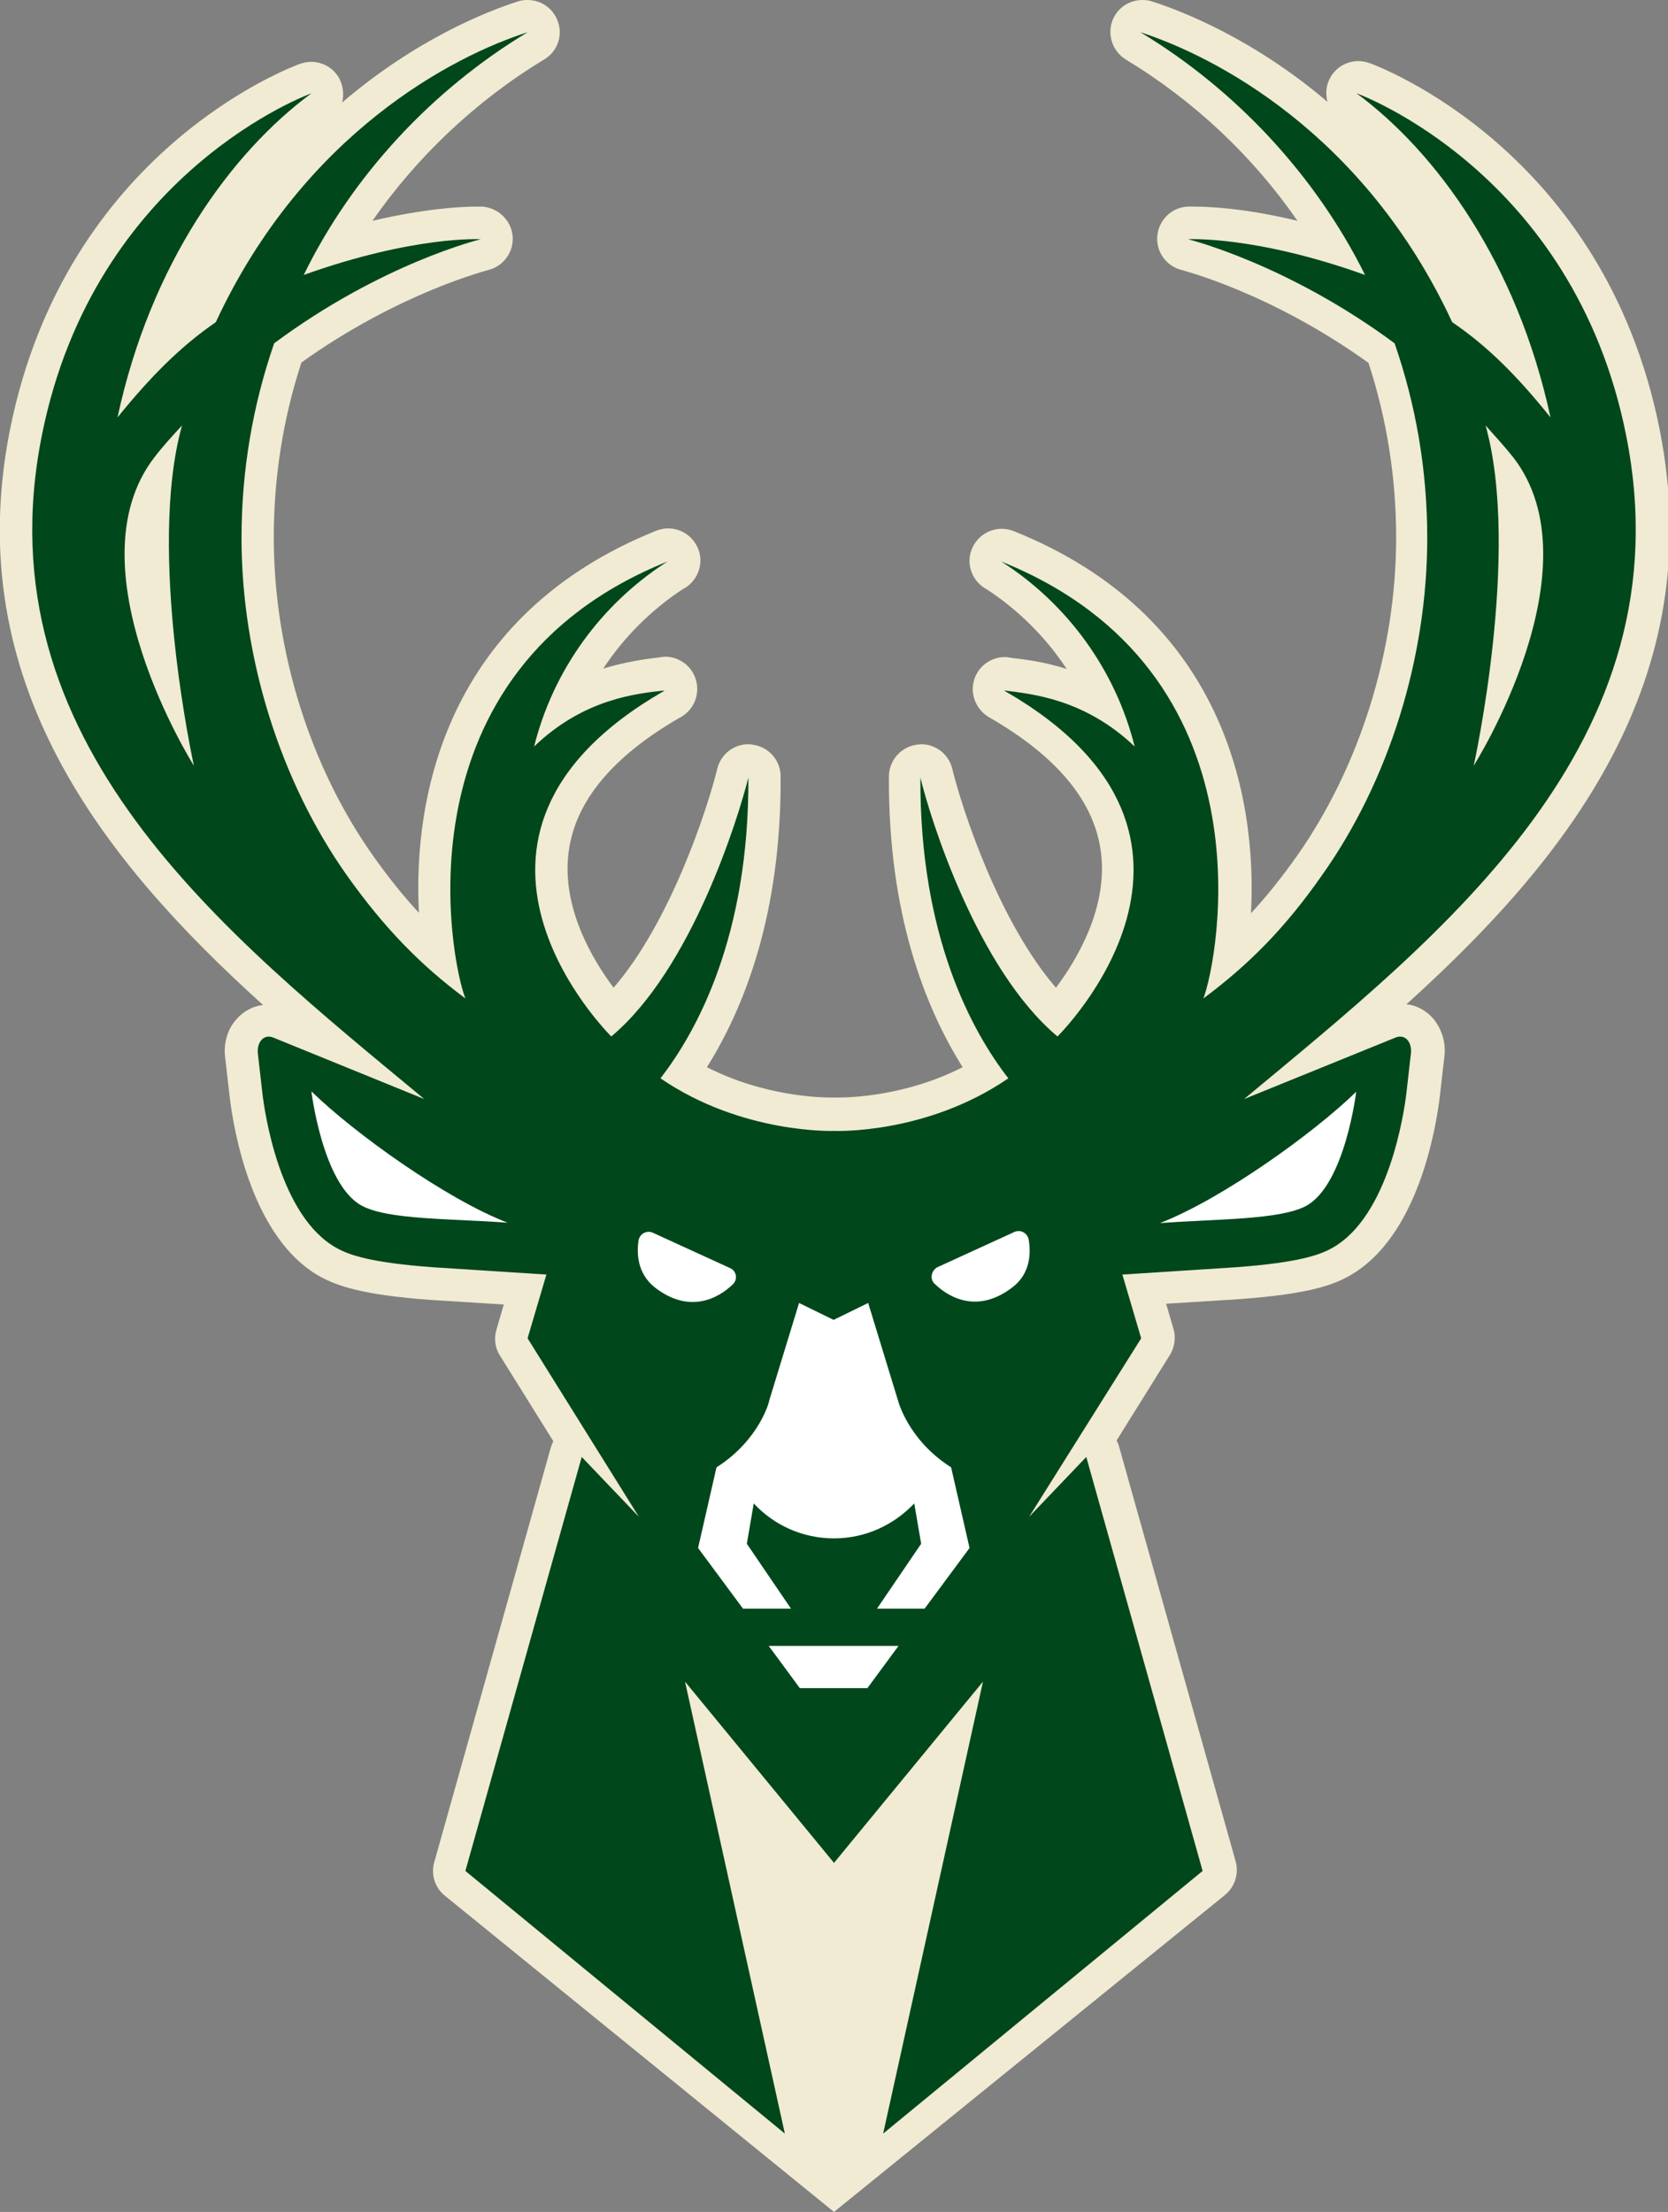
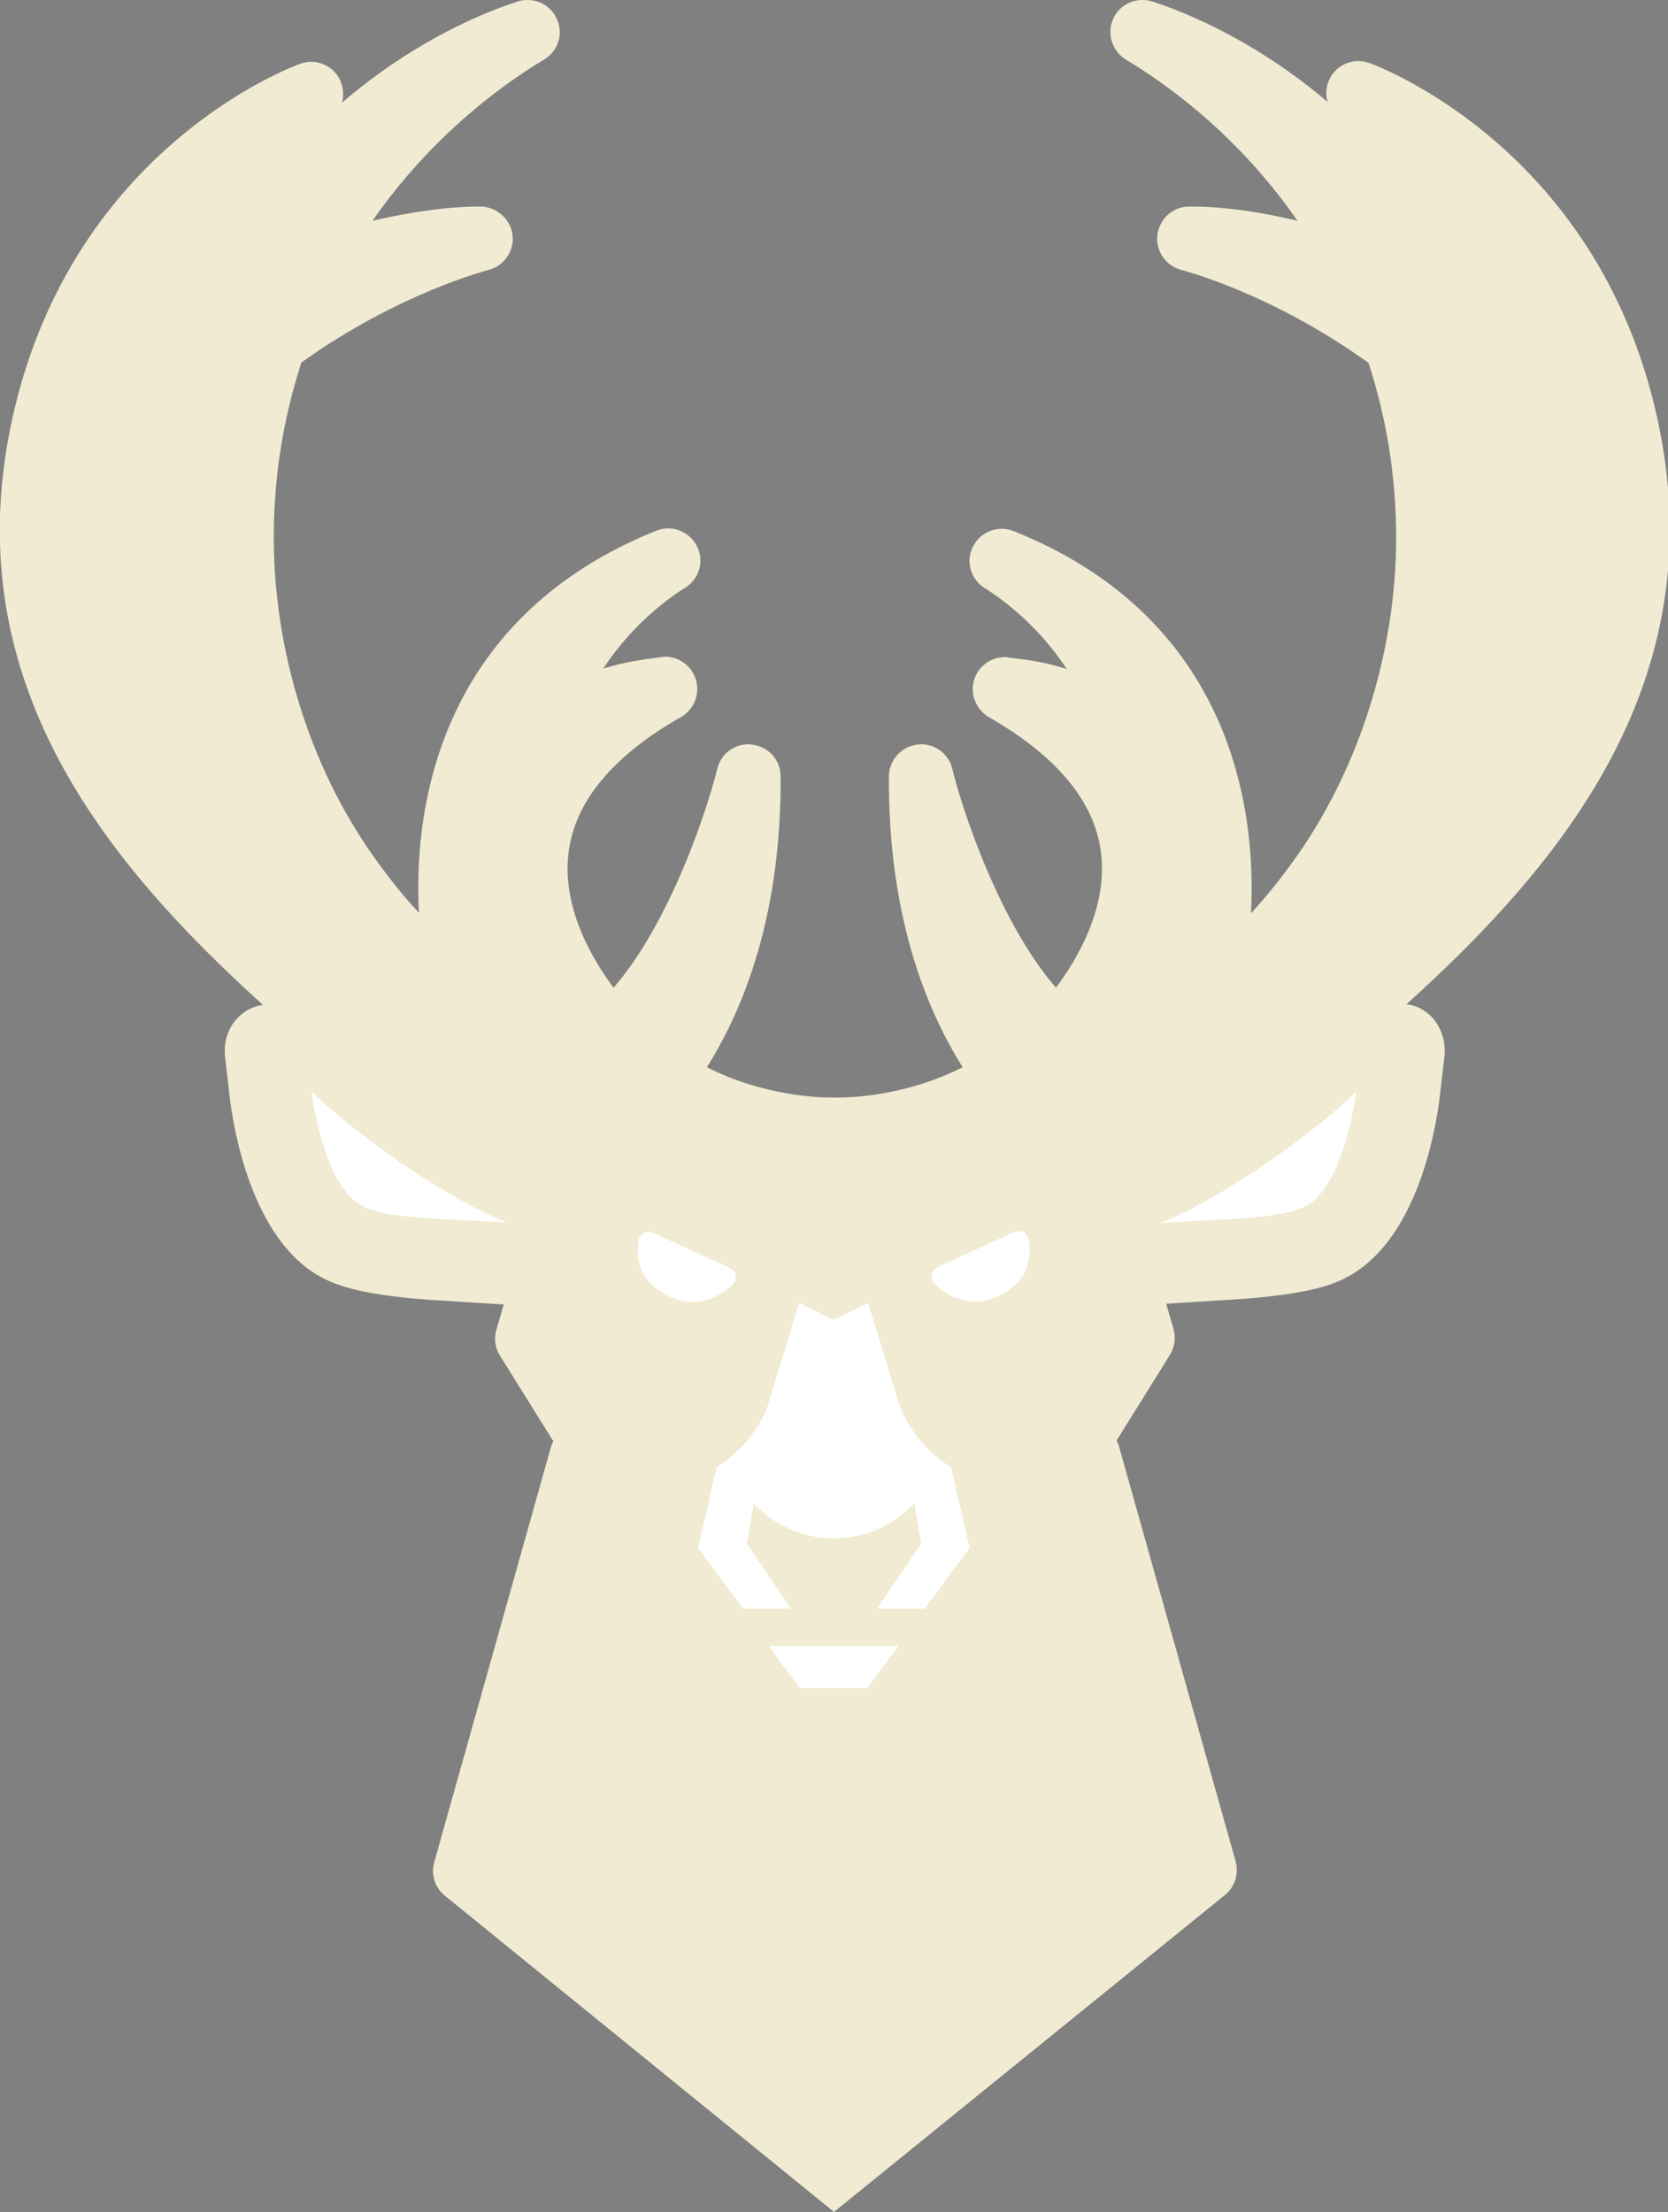
<svg xmlns="http://www.w3.org/2000/svg" version="1.1" id="Layer_1" x="0px" y="0px" viewBox="0 0 434.4 576" style="enable-background:new 0 0 434.4 576;" xml:space="preserve">
  <rect x="0" y="0" width="434.4" height="576" fill="#808080" stroke="none" />
  <style type="text/css">
	.st0{fill:#F0EBD2;}
	.st1{fill:#00471B;}
	.st2{fill:#FFFFFF;}
</style>
  <g>
    <path class="st0" d="M115.8,493.6c-2.6-2.1-3.6-5.5-2.7-8.7l30.3-107.8c0.2-0.6,0.4-1.2,0.7-1.8L130.2,353c-1.3-2-1.6-4.5-0.9-6.8   l1.9-6.5l-19.1-1.2c-17.9-1.3-24.3-3.7-28.6-6c-18-9.9-22.7-38.5-23.7-47l-1.1-9.6c-0.6-3.9,0.4-7.7,2.8-10.4   c1.8-2.1,4.3-3.5,7-3.8c-41.5-37.5-79-84.1-65.9-149.8c14.5-72.6,73.1-94.4,75.6-95.3c0.9-0.3,1.9-0.5,2.8-0.5c3,0,5.9,1.6,7.4,4.4   c1,2,1.2,4.2,0.7,6.2C108.5,10.1,127,2.9,134.8,0.4c0.9-0.3,1.7-0.4,2.6-0.4c3.2,0,6.2,1.8,7.6,4.9c1.8,3.9,0.4,8.4-3.3,10.6   C124,26.2,108.6,40.8,97,57.5c14.1-3.3,23.6-3.7,26.9-3.7c1.1,0,1.7,0,1.7,0c4.1,0.3,7.5,3.5,7.9,7.6s-2.3,7.9-6.3,8.9   c-0.2,0.1-23.3,5.9-48.7,24.1c-4.8,14.7-7.2,30-7.2,45.5c0,29.5,9.4,59.7,25.9,83c3.9,5.5,7.8,10.4,11.9,14.8   c-1.6-30.2,7.1-77.5,61.8-99.5c1-0.4,2.1-0.6,3.1-0.6c3.1,0,6,1.7,7.5,4.6c2,3.9,0.6,8.6-3.1,10.9l-0.4,0.2   c-8.4,5.5-15.5,12.6-20.9,20.8c5.9-1.8,11.1-2.5,14.5-2.9l0.6-0.1c0.3,0,0.7-0.1,1-0.1c3.5,0,6.7,2.2,7.9,5.6   c1.3,3.7-0.1,7.8-3.4,9.9l-0.3,0.2c-0.1,0.1-0.2,0.1-0.4,0.2c-17.5,10.1-27.2,21.8-28.9,34.9c-1.9,14.3,6,27.8,11.7,35.4   c14.7-17,24.3-46.1,27-57c0.9-3.8,4.3-6.4,8.1-6.4c0.3,0,0.6,0,1,0.1c4.2,0.5,7.4,4,7.4,8.3c0.2,35.7-9.4,60.1-19.2,75.7   c14.7,7.5,29.2,7.9,32.3,7.9c0.4,0,0.9,0,1,0c0.1,0,0.6,0,1,0c3.1,0,17.6-0.4,32.3-7.9c-9.8-15.6-19.4-40-19.2-75.7   c0-4.2,3.2-7.8,7.4-8.3c0.3,0,0.7-0.1,1-0.1c3.8,0,7.2,2.6,8.1,6.4c2.7,11,12.3,40,27,57c5.7-7.6,13.6-21.1,11.7-35.4   c-1.7-13.1-11.4-24.8-28.9-34.9c-0.1-0.1-0.5-0.3-0.5-0.3c-3.3-2.1-4.8-6.2-3.5-9.9c1.2-3.4,4.4-5.6,7.9-5.6c0.3,0,0.7,0,1,0.1   l0.6,0.1c3.4,0.4,8.6,1,14.5,2.9c-5.4-8.2-12.5-15.3-20.9-20.8l-0.4-0.2c-3.7-2.3-5.1-7-3.1-10.9c1.5-2.9,4.4-4.6,7.5-4.6   c1,0,2.1,0.2,3.1,0.6c54.7,21.9,63.4,69.2,61.8,99.5c4.1-4.4,7.9-9.2,11.9-14.8c16.4-23.3,25.9-53.5,25.9-83   c0-15.5-2.4-30.8-7.2-45.5c-25.6-18.4-48.5-24.1-48.7-24.2c-4-1-6.7-4.8-6.3-8.9c0.4-4.1,3.7-7.4,7.9-7.6c0,0,0.6,0,1.7,0   c3.3,0,12.8,0.3,26.9,3.7c-11.6-16.8-27-31.3-44.7-42c-3.6-2.2-5-6.8-3.3-10.6c1.4-3.1,4.4-4.9,7.6-4.9c0.9,0,1.7,0.1,2.6,0.4   c7.8,2.5,26.3,9.7,45.6,26.1c-0.5-2-0.4-4.2,0.7-6.2c1.5-2.8,4.4-4.4,7.4-4.4c0.9,0,1.9,0.2,2.8,0.5c2.5,0.9,61.1,22.8,75.6,95.3   c13.1,65.7-24.4,112.3-65.9,149.8c2.7,0.3,5.2,1.7,7,3.8c2.3,2.8,3.4,6.5,2.8,10.4l-1.1,9.6c-1,8.5-5.7,37-23.7,47   c-4.3,2.4-10.7,4.7-28.5,6l-19.1,1.2l1.9,6.5c0.7,2.3,0.3,4.8-0.9,6.8l-13.9,22.3c0.3,0.6,0.6,1.2,0.7,1.8l30.3,107.8   c0.9,3.2-0.2,6.6-2.7,8.7L217.2,576L115.8,493.6z" />
-     <path class="st1" d="M10.9,113.4c13.7-68.8,70.2-89.1,70.2-89.1c-20.7,15.3-41.8,44-50.5,84.4c8.5-10.5,16.4-18.5,25.6-24.8   c22.9-49.3,62-69.4,81.2-75.5c-24.9,15-45.7,37.4-58.3,63.2c28.8-10.3,46.1-9.3,46.1-9.3s-25.7,6.2-53.8,27.1   c-5.5,15.9-8.5,32.9-8.5,50.7c0,31.2,10.1,63.3,27.4,87.8c9.8,13.8,19.2,23.4,30.9,32.1c-3.9-9.8-18.6-85.2,52.7-113.8l-0.5,0.3   c-16.8,10.9-29.3,27.9-34.3,47.9c13-12.5,26.8-13.8,34-14.6c-0.1,0.1-0.2,0.1-0.3,0.2c-66.2,38.2-13.6,89.9-13.6,89.9   c20.9-17.5,33-56.7,35.7-67.4c0.2,41.4-13.5,66.2-22.9,78.3c21.3,14.6,45.3,13.7,45.3,13.7h0h0c0,0,23.9,1,45.3-13.7   c-9.4-12.1-23.1-36.9-22.9-78.3c2.6,10.7,14.8,49.9,35.7,67.4c0,0,52.6-51.7-13.6-89.9c-0.1-0.1-0.2-0.1-0.3-0.2   c7.2,0.9,21,2.2,34,14.6c-5-20-17.5-37-34.3-47.9l-0.5-0.3c71.3,28.6,56.5,104,52.7,113.8c11.7-8.7,21.2-18.2,30.9-32.1   c17.4-24.5,27.4-56.6,27.4-87.8c0-17.8-3-34.8-8.5-50.7c-28.1-20.8-53.8-27.1-53.8-27.1s17.4-1,46.1,9.3   C342.7,45.8,321.9,23.4,297,8.4c19.2,6.2,58.3,26.2,81.2,75.5c9.3,6.3,17.1,14.2,25.6,24.8c-8.7-40.3-29.8-69.1-50.5-84.4   c0,0,56.5,20.3,70.2,89.1c16,80-48,130-99.5,172.8l39.4-16c2.7-1.1,4.5,1.4,4,4.5l-1.1,9.7c-0.6,5.3-4.6,32.4-19.4,40.6   c-3.2,1.8-8.8,3.8-25.1,5l-29.5,1.9l4.9,16.6L268,395l14.9-15.6l30.3,107.8L230,555.6l26-117.7l-38.8,47.2l-38.8-47.2l26,117.7   l-83.2-68.4l30.3-107.8l14.9,15.6l-29-46.5l4.9-16.6l-29.5-1.9c-16.3-1.2-21.9-3.2-25.1-5c-14.9-8.2-18.8-35.3-19.4-40.6l-1.1-9.7   c-0.5-3.1,1.4-5.6,4-4.5l39.3,16C58.9,243.4-5.1,193.4,10.9,113.4z M383.8,199.4c0,0,32.6-51.5,10.3-80.3c-2.3-2.9-4.8-5.6-7.2-8.3   C396.1,143.8,383.8,199.4,383.8,199.4z M50.5,199.4c0,0-12.3-55.6-3.1-88.6c-2.4,2.6-4.9,5.3-7.2,8.3   C18,147.9,50.5,199.4,50.5,199.4z" />
    <path class="st2" d="M302.1,318.5c14.6-1.1,31.3-0.8,38.1-4.5c10.1-5.6,13-29.7,13-29.7l0,0C342.1,295.1,318.3,312.2,302.1,318.5z    M234,428.6h-16.9h-16.9l8.1,11h8.8h8.8L234,428.6z M243.4,334.3c4,3.9,11.5,7.7,20.3,0.9c4.7-3.6,4.8-9,4.2-12.4   c-0.3-1.7-2.1-2.7-3.7-2c-7.9,3.6-15.9,7.3-20.1,9.2C242.5,330.9,242.1,333.1,243.4,334.3z M186.6,382.1l-4.8,21l11.7,15.8H206   L194.5,402l1.8-10.5c5.2,5.6,12.6,9.1,20.9,9.1c8.2,0,15.6-3.5,20.9-9.1l1.8,10.5l-11.5,16.9h12.4l11.7-15.8l-4.8-21   c-11.2-7.1-13.8-17.3-13.8-17.3l-7.8-25.5l-9,4.4l-9-4.4l-7.8,25.5C200.4,364.8,197.8,375,186.6,382.1z M170.6,335.3   c8.8,6.8,16.3,3,20.3-0.9c1.3-1.3,0.9-3.5-0.8-4.2c-4.2-1.9-12.2-5.6-20.1-9.2c-1.6-0.7-3.4,0.3-3.7,2   C165.8,326.3,165.9,331.6,170.6,335.3z M81.1,284.2L81.1,284.2c0,0,2.9,24.1,13,29.7c6.8,3.8,23.5,3.4,38.1,4.5   C116.1,312.2,92.3,295.1,81.1,284.2z" />
  </g>
</svg>